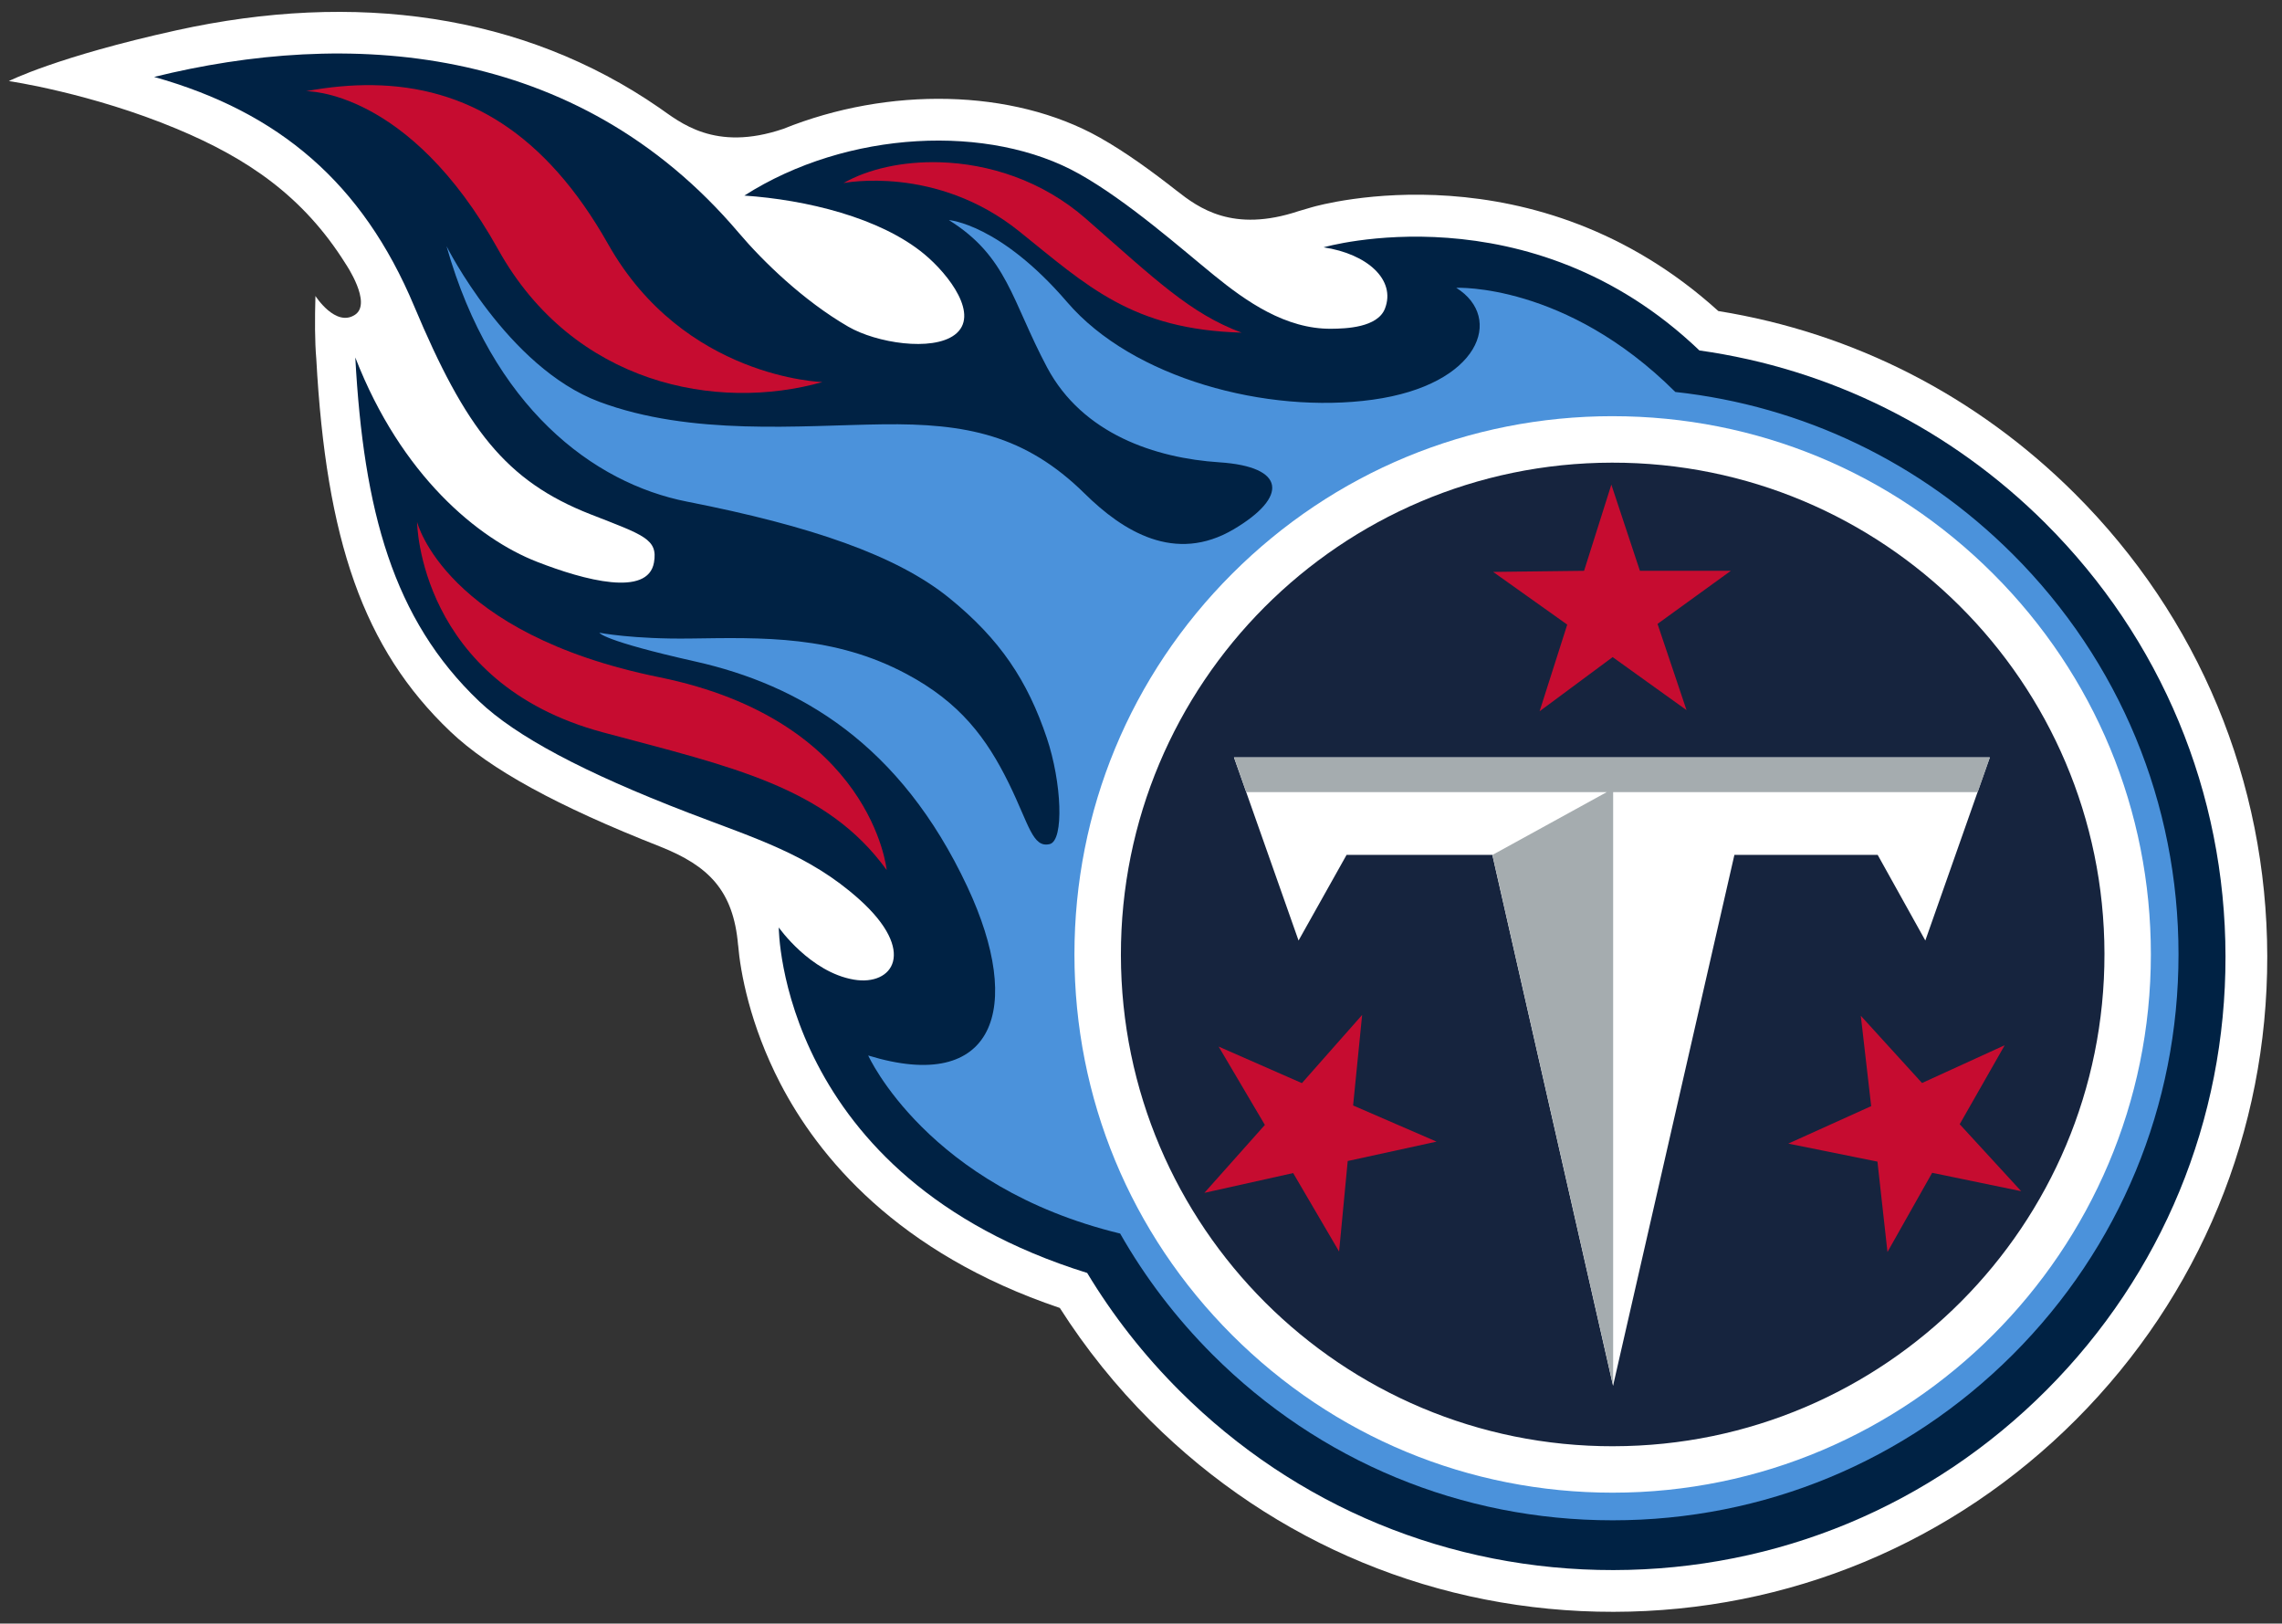
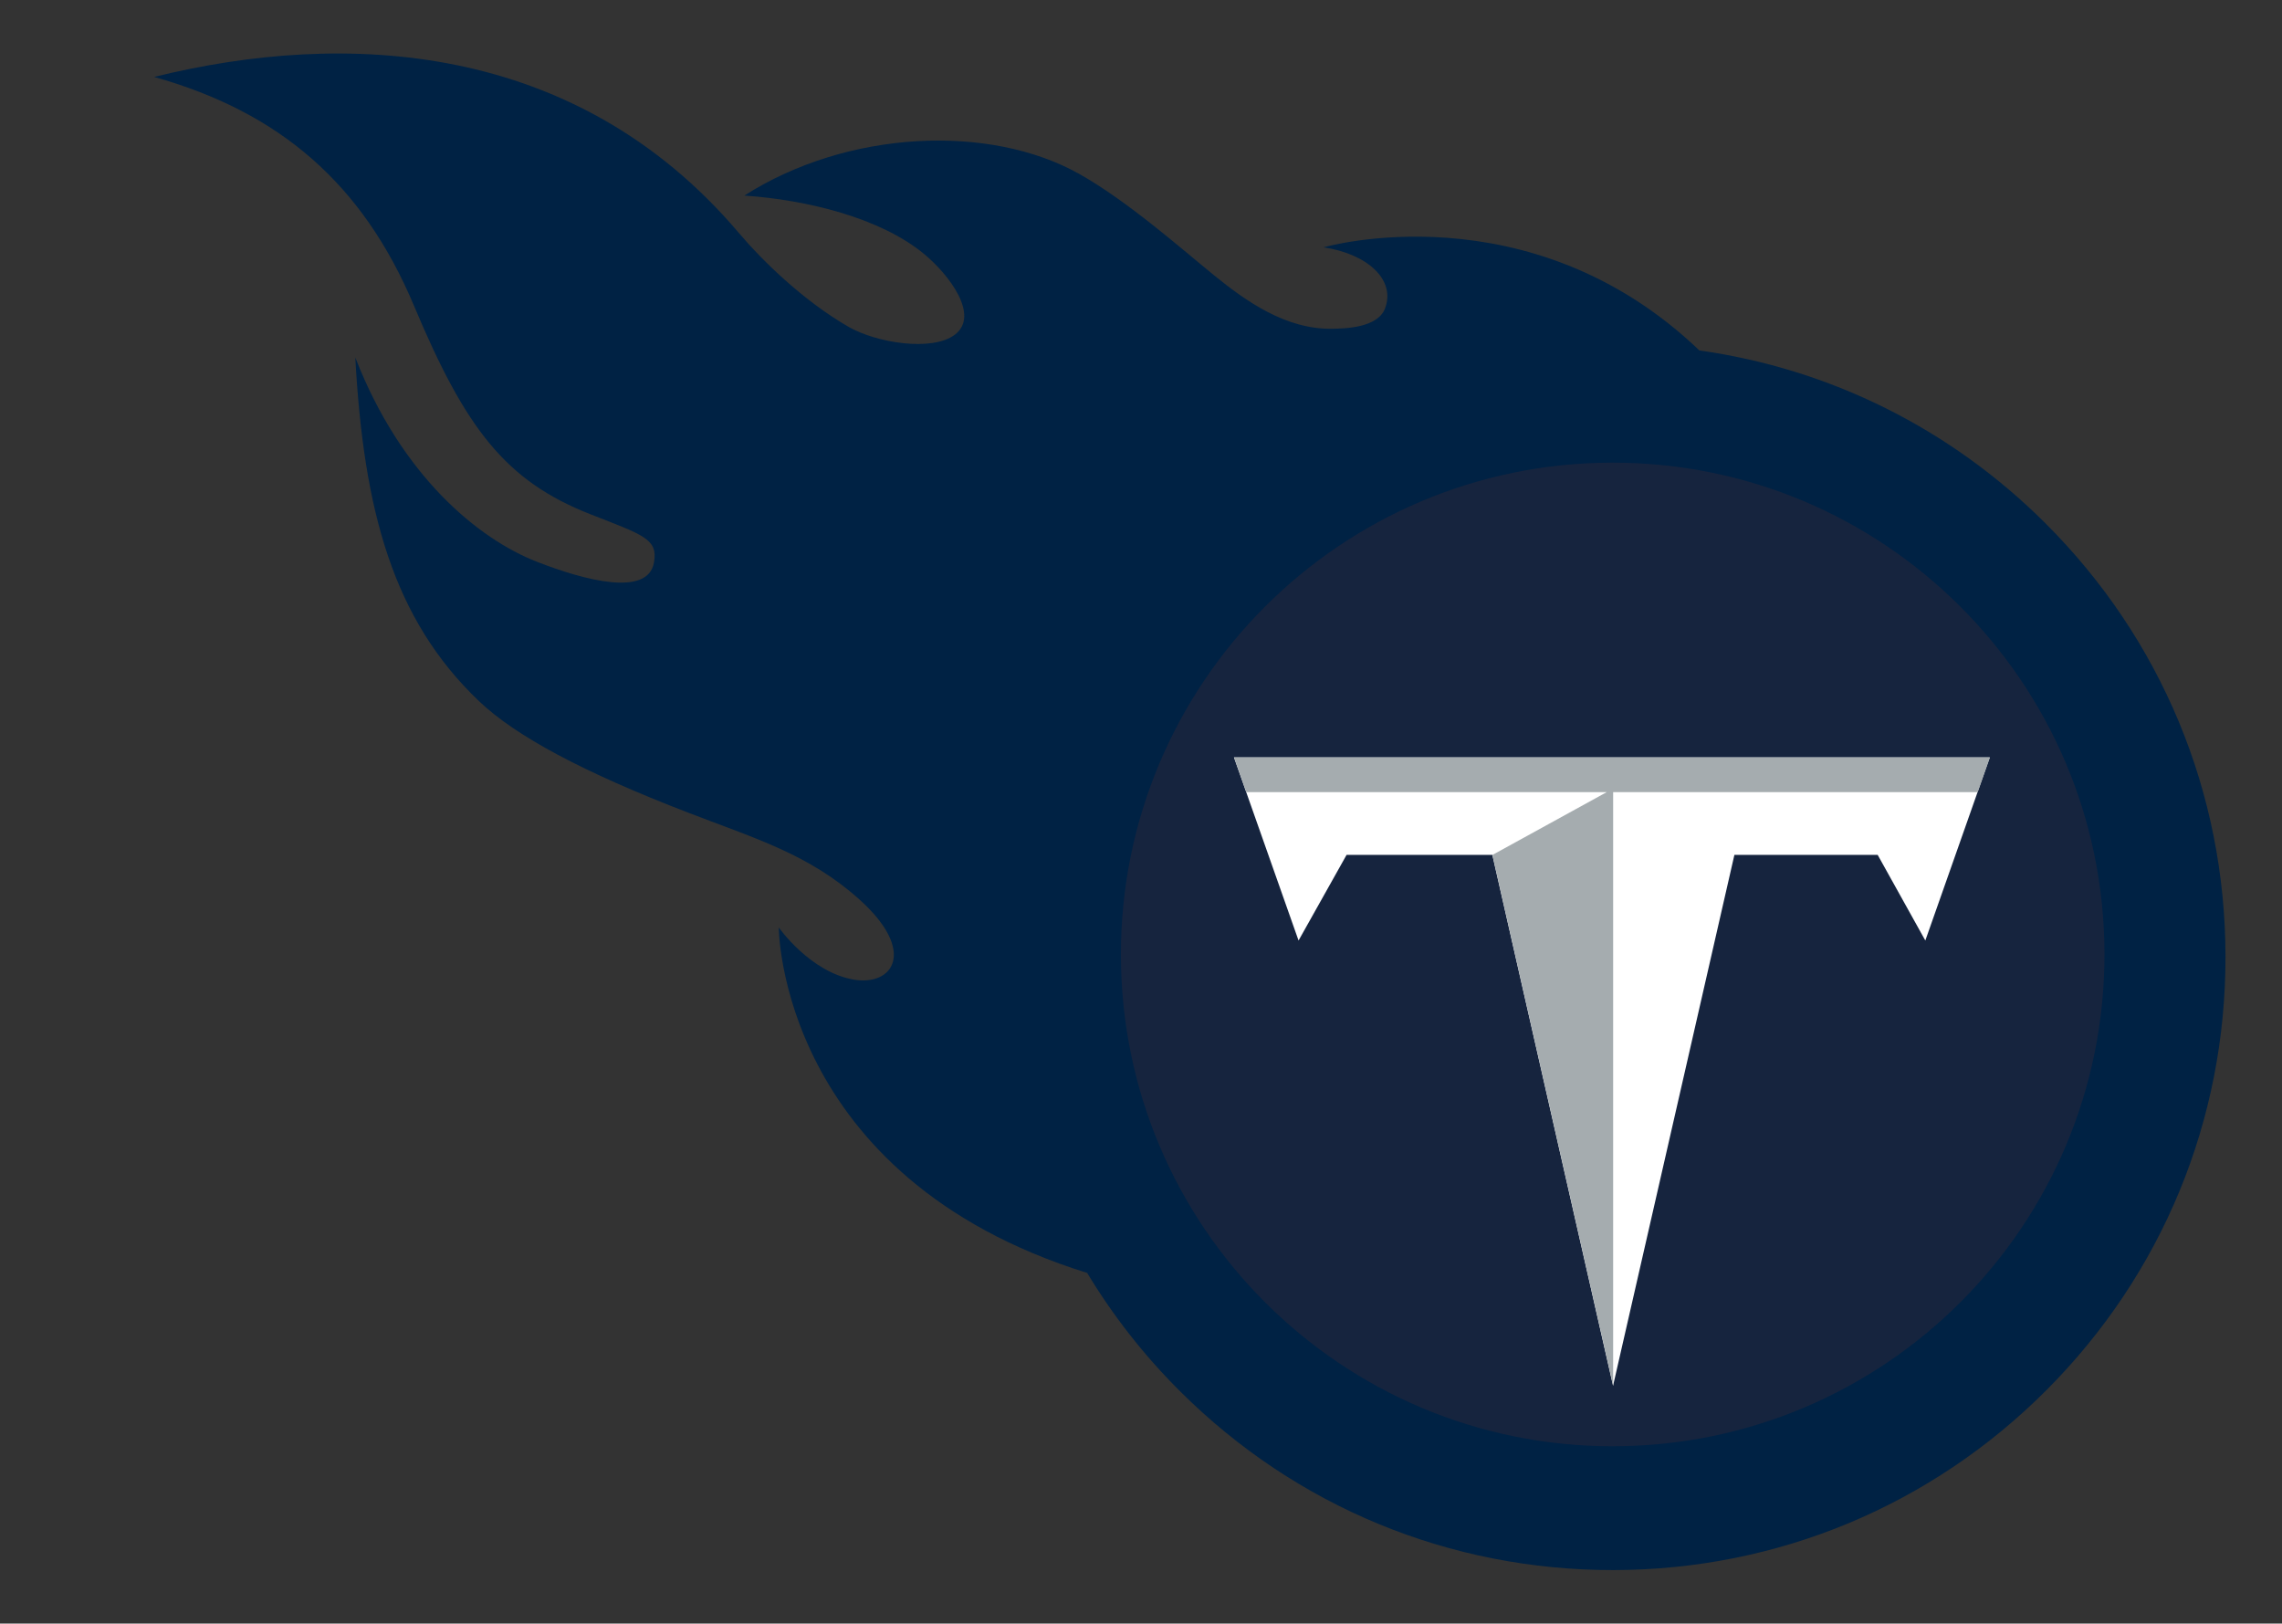
<svg xmlns="http://www.w3.org/2000/svg" xml:space="preserve" viewBox="0 0 193.198 137.444" version="1.1">
  <rect x="0" y="0" width="193.198" height="137.444" fill="#333333" stroke="none" />
  <g transform="matrix(1.25 0 0 -1.25 -286.97 561.47)">
    <g transform="translate(.6 .8)">
-       <path d="m278.97 384.36c0.15-1.796 0.788-5.369 2.854-9.356 2.553-4.924 7.902-11.489 18.933-15.207 1.751-2.748 3.811-5.316 6.143-7.641 8.386-8.361 19.525-12.957 31.367-12.939 11.843 0.017 22.969 4.644 31.329 13.031 8.361 8.384 12.959 19.524 12.94 31.365-0.019 11.844-4.646 22.97-13.03 31.331-6.644 6.625-14.979 10.888-24.148 12.367-12.413 11.24-26.905 7.213-27.526 7.032-0.209-0.059-0.519-0.148-0.906-0.266-4.46-1.484-6.766 0.216-8.261 1.388-1.655 1.298-3.462 2.616-5.205 3.596-5.921 3.33-14.336 3.449-21.423 0.592-4.669-1.59-7.023 0.467-8.415 1.428-9.246 6.38-20.615 7.902-32.676 5.247-8.121-1.79-11.37-3.442-11.37-3.442s5.564-0.807 11.376-3.236c4.772-1.994 8.566-4.553 11.439-9.149 0 0 1.808-2.655 0.634-3.439-1.315-0.876-2.684 1.269-2.684 1.269-0.045-1.544-0.045-3.08 0.057-4.247 0.668-12.26 3.168-19.624 9.081-25.251 2.691-2.559 7.23-5.049 14.243-7.805 3.199-1.28 4.93-2.919 5.245-6.669" fill="#fff" />
      <path d="m367.51 412.94c-6.432 6.414-14.597 10.46-23.434 11.702-11.521 11.024-25.454 6.984-25.454 6.984 2.952-0.439 4.913-2.199 4.157-4.149-0.502-1.289-2.646-1.357-3.626-1.366-3.113-0.034-5.8 1.875-7.945 3.618-2.23 1.814-5.87 5.034-9.131 6.866-6.071 3.414-15.71 2.989-22.686-1.465 4.171-0.283 9.191-1.484 12.184-3.963 1.671-1.385 3.802-4.168 2.059-5.468-1.532-1.144-5.295-0.553-7.208 0.555-3.041 1.76-5.782 4.429-7.423 6.364-11.042 13.008-26.685 13.734-39.587 10.548 8.467-2.377 14.118-7.2 17.607-15.515 3.491-8.315 6.202-11.854 11.953-14.107 3.601-1.409 4.574-1.671 4.293-3.267-0.414-2.337-4.68-1.215-7.933 0.056-3.964 1.547-9.186 5.82-12.296 13.835 0.566-10.37 2.544-17.723 8.389-23.287 2.483-2.361 7.044-4.805 14.181-7.551 4.556-1.754 8.163-2.816 11.557-5.856 3.958-3.545 2.272-5.887-0.354-5.443-2.97 0.501-5.091 3.534-5.091 3.534s0.005-16.895 20.888-23.398c1.739-2.884 3.84-5.573 6.287-8.01 7.851-7.829 18.28-12.13 29.365-12.113 11.087 0.017 21.503 4.347 29.333 12.2 7.828 7.851 12.132 18.28 12.113 29.367-0.015 11.086-4.349 21.502-12.201 29.33" fill="#024" />
-       <path d="m365.3 410.84c-6.23 6.228-14.226 10.047-22.856 10.991-7.426 7.401-14.835 7.053-14.835 7.053 3.252-2.038 1.575-6.576-5.658-7.576-7.163-0.989-16.261 1.439-20.692 6.601-4.567 5.319-8.015 5.562-8.015 5.562 3.961-2.474 4.242-5.445 6.647-9.97 2.405-4.527 7.355-6.151 11.667-6.434 4.542-0.298 4.653-2.354 0.991-4.527-3.995-2.368-7.531-0.13-10.101 2.402-4.058 4.003-8.1 4.769-13.685 4.698s-12.968-0.805-19.201 1.527c-6.233 2.334-10.342 10.535-10.342 10.535 3.082-10.889 9.93-16.051 16.286-17.298 8.396-1.646 14.201-3.644 17.753-6.52 3.468-2.813 5.315-5.618 6.618-9.489 1.006-2.984 1.185-6.947 0.193-7.185-1.158-0.275-1.396 1.32-2.76 4.102-1.507 3.072-3.306 5.483-6.934 7.418-4.918 2.623-9.73 2.471-14.637 2.403-3.887-0.054-6.166 0.391-6.166 0.391s0.162-0.525 6.496-1.947c7.056-1.583 13.883-5.561 18.426-15.258 3.865-8.248 1.848-14.053-6.715-11.426 0 0 4-8.891 17.063-12.058 1.686-2.964 3.782-5.72 6.258-8.197 7.239-7.237 16.862-11.223 27.1-11.223 10.237 0 19.859 3.986 27.101 11.223 7.237 7.24 11.223 16.864 11.223 27.103 0 10.236-3.986 19.859-11.223 27.098" fill="#4b92db" />
-       <path d="m338.2 420.19c9.736 0 18.89-3.791 25.775-10.676 6.886-6.885 10.678-16.039 10.678-25.774 0-20.1-16.352-36.454-36.453-36.454-9.736 0-18.89 3.793-25.777 10.678-6.885 6.885-10.676 16.039-10.676 25.777 0 9.735 3.791 18.889 10.676 25.774 6.886 6.885 16.04 10.676 25.777 10.676" fill="#fff" />
      <path d="m338.25 350.43c-18.392-0.028-33.328 14.863-33.356 33.257-0.026 18.396 14.866 33.329 33.26 33.356 18.394 0.028 33.329-14.864 33.356-33.258 0.028-18.396-14.863-33.329-33.26-33.354" fill="#16243e" />
      <path d="m330.05 390.48h-9.871l-3.253-5.8-4.375 12.404h51.193l-4.367-12.404-3.227 5.8h-9.704l-8.219-35.955-8.177 35.955" fill="#fff" />
      <path d="m363.75 397.08h-51.193l0.83-2.351h24.41l-7.741-4.253 8.177-35.95v40.203h24.69l0.827 2.351" fill="#a5acaf" />
-       <path d="m30.68 6.201c-1.819-0.025-3.699 0.153-5.639 0.512 0 0 8.683-0.211 16.271 13.406 6.379 11.446 18.547 13.738 27.451 11.215 0 0-11.729-0.303-18.146-11.676-5.329-9.444-12.054-13.35-19.937-13.457zm48.018 6.527c-3.188-0.092-6.103 0.589-8.152 1.762 0 0 7.824-1.578 14.877 4.088 5.765 4.629 9.546 8.31 18.824 8.574-4.331-1.615-7.239-4.436-13.168-9.635-3.733-3.273-8.282-4.67-12.381-4.789zm56.854 27.289-2.309 7.297-7.699 0.092 6.273 4.463-2.34 7.336 6.186-4.586 6.254 4.488-2.455-7.299 6.207-4.494h-7.699l-2.418-7.297zm-101.11 3.161s0.122 13.626 15.744 17.814c10.911 2.925 18.916 4.603 24.014 11.652 0 0-1.228-12.654-19.264-16.324-18.156-3.693-20.494-13.142-20.494-13.142zm80.01 41.734-5.098 5.773-7.049-3.094 3.914 6.631-5.119 5.75 7.514-1.674 3.889 6.644 0.729-7.664 7.521-1.641-7.064-3.062 0.764-7.664zm42.219 0.07 0.879 7.65-7.018 3.172 7.549 1.525 0.848 7.652 3.783-6.705 7.539 1.557-5.207-5.67 3.811-6.688-7 3.199-5.184-5.693z" transform="matrix(.8 0 0 -.8 229.67 447.57)" fill="#c60c30" />
    </g>
  </g>
</svg>